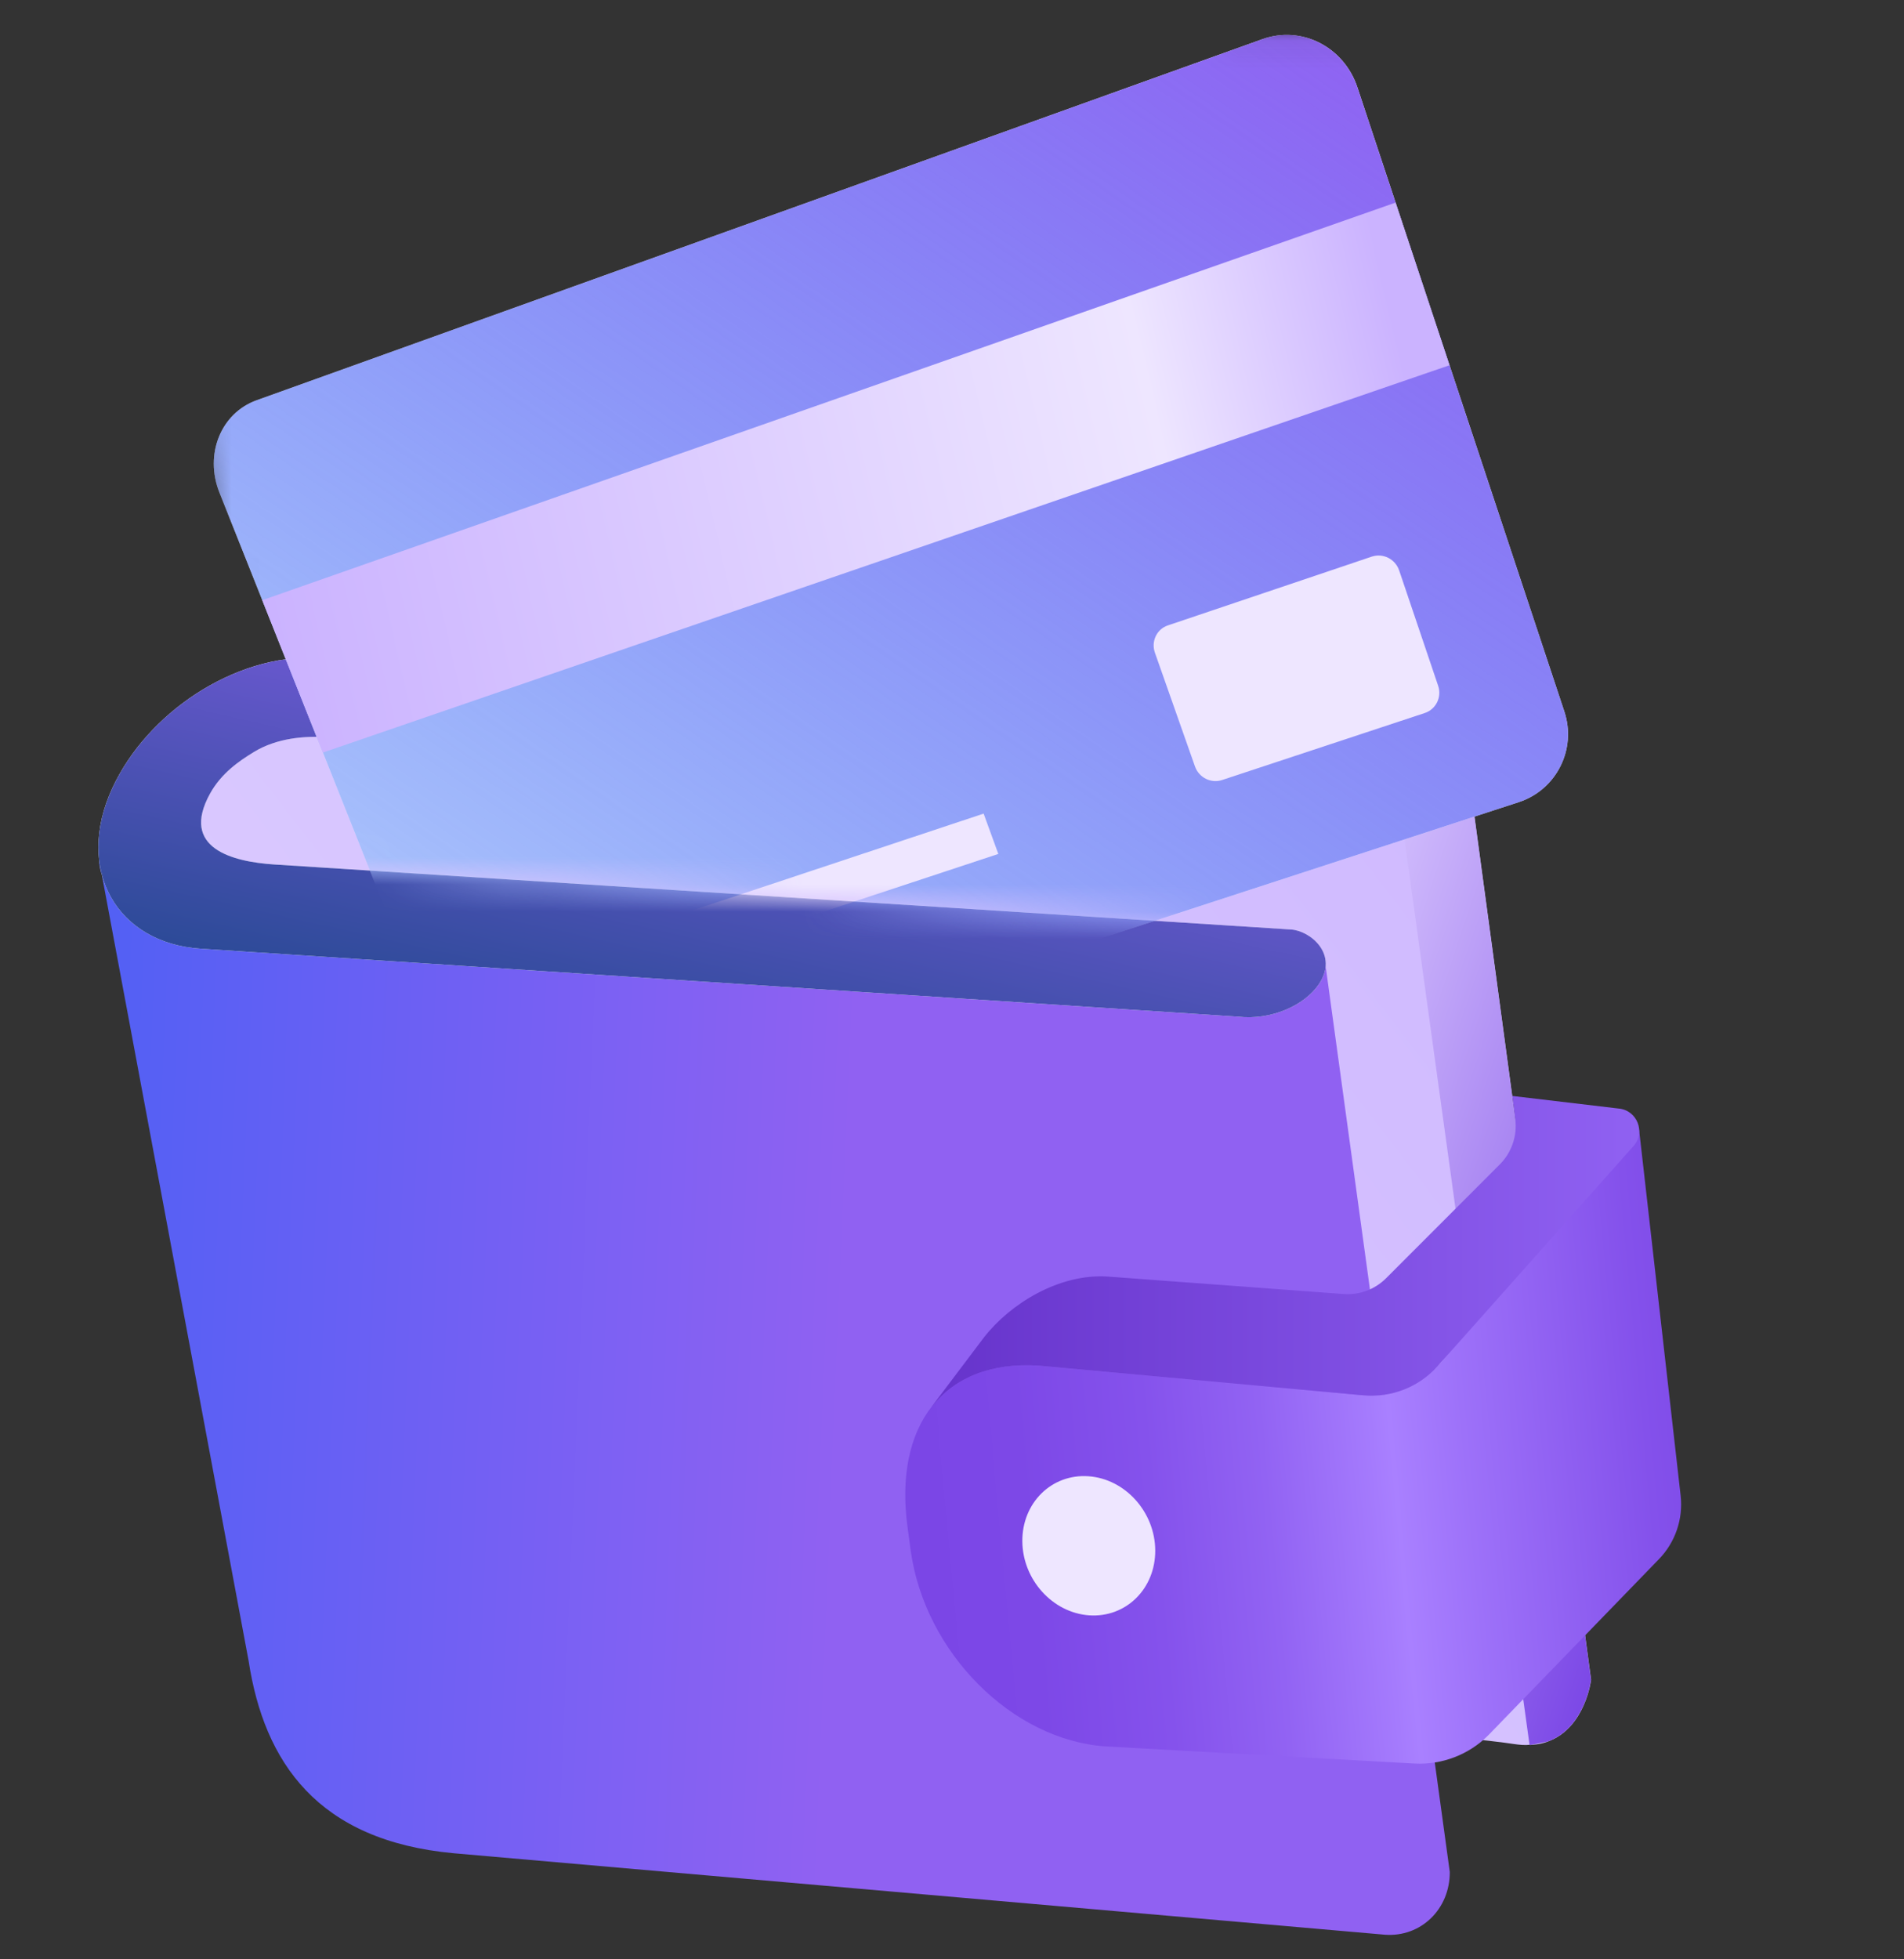
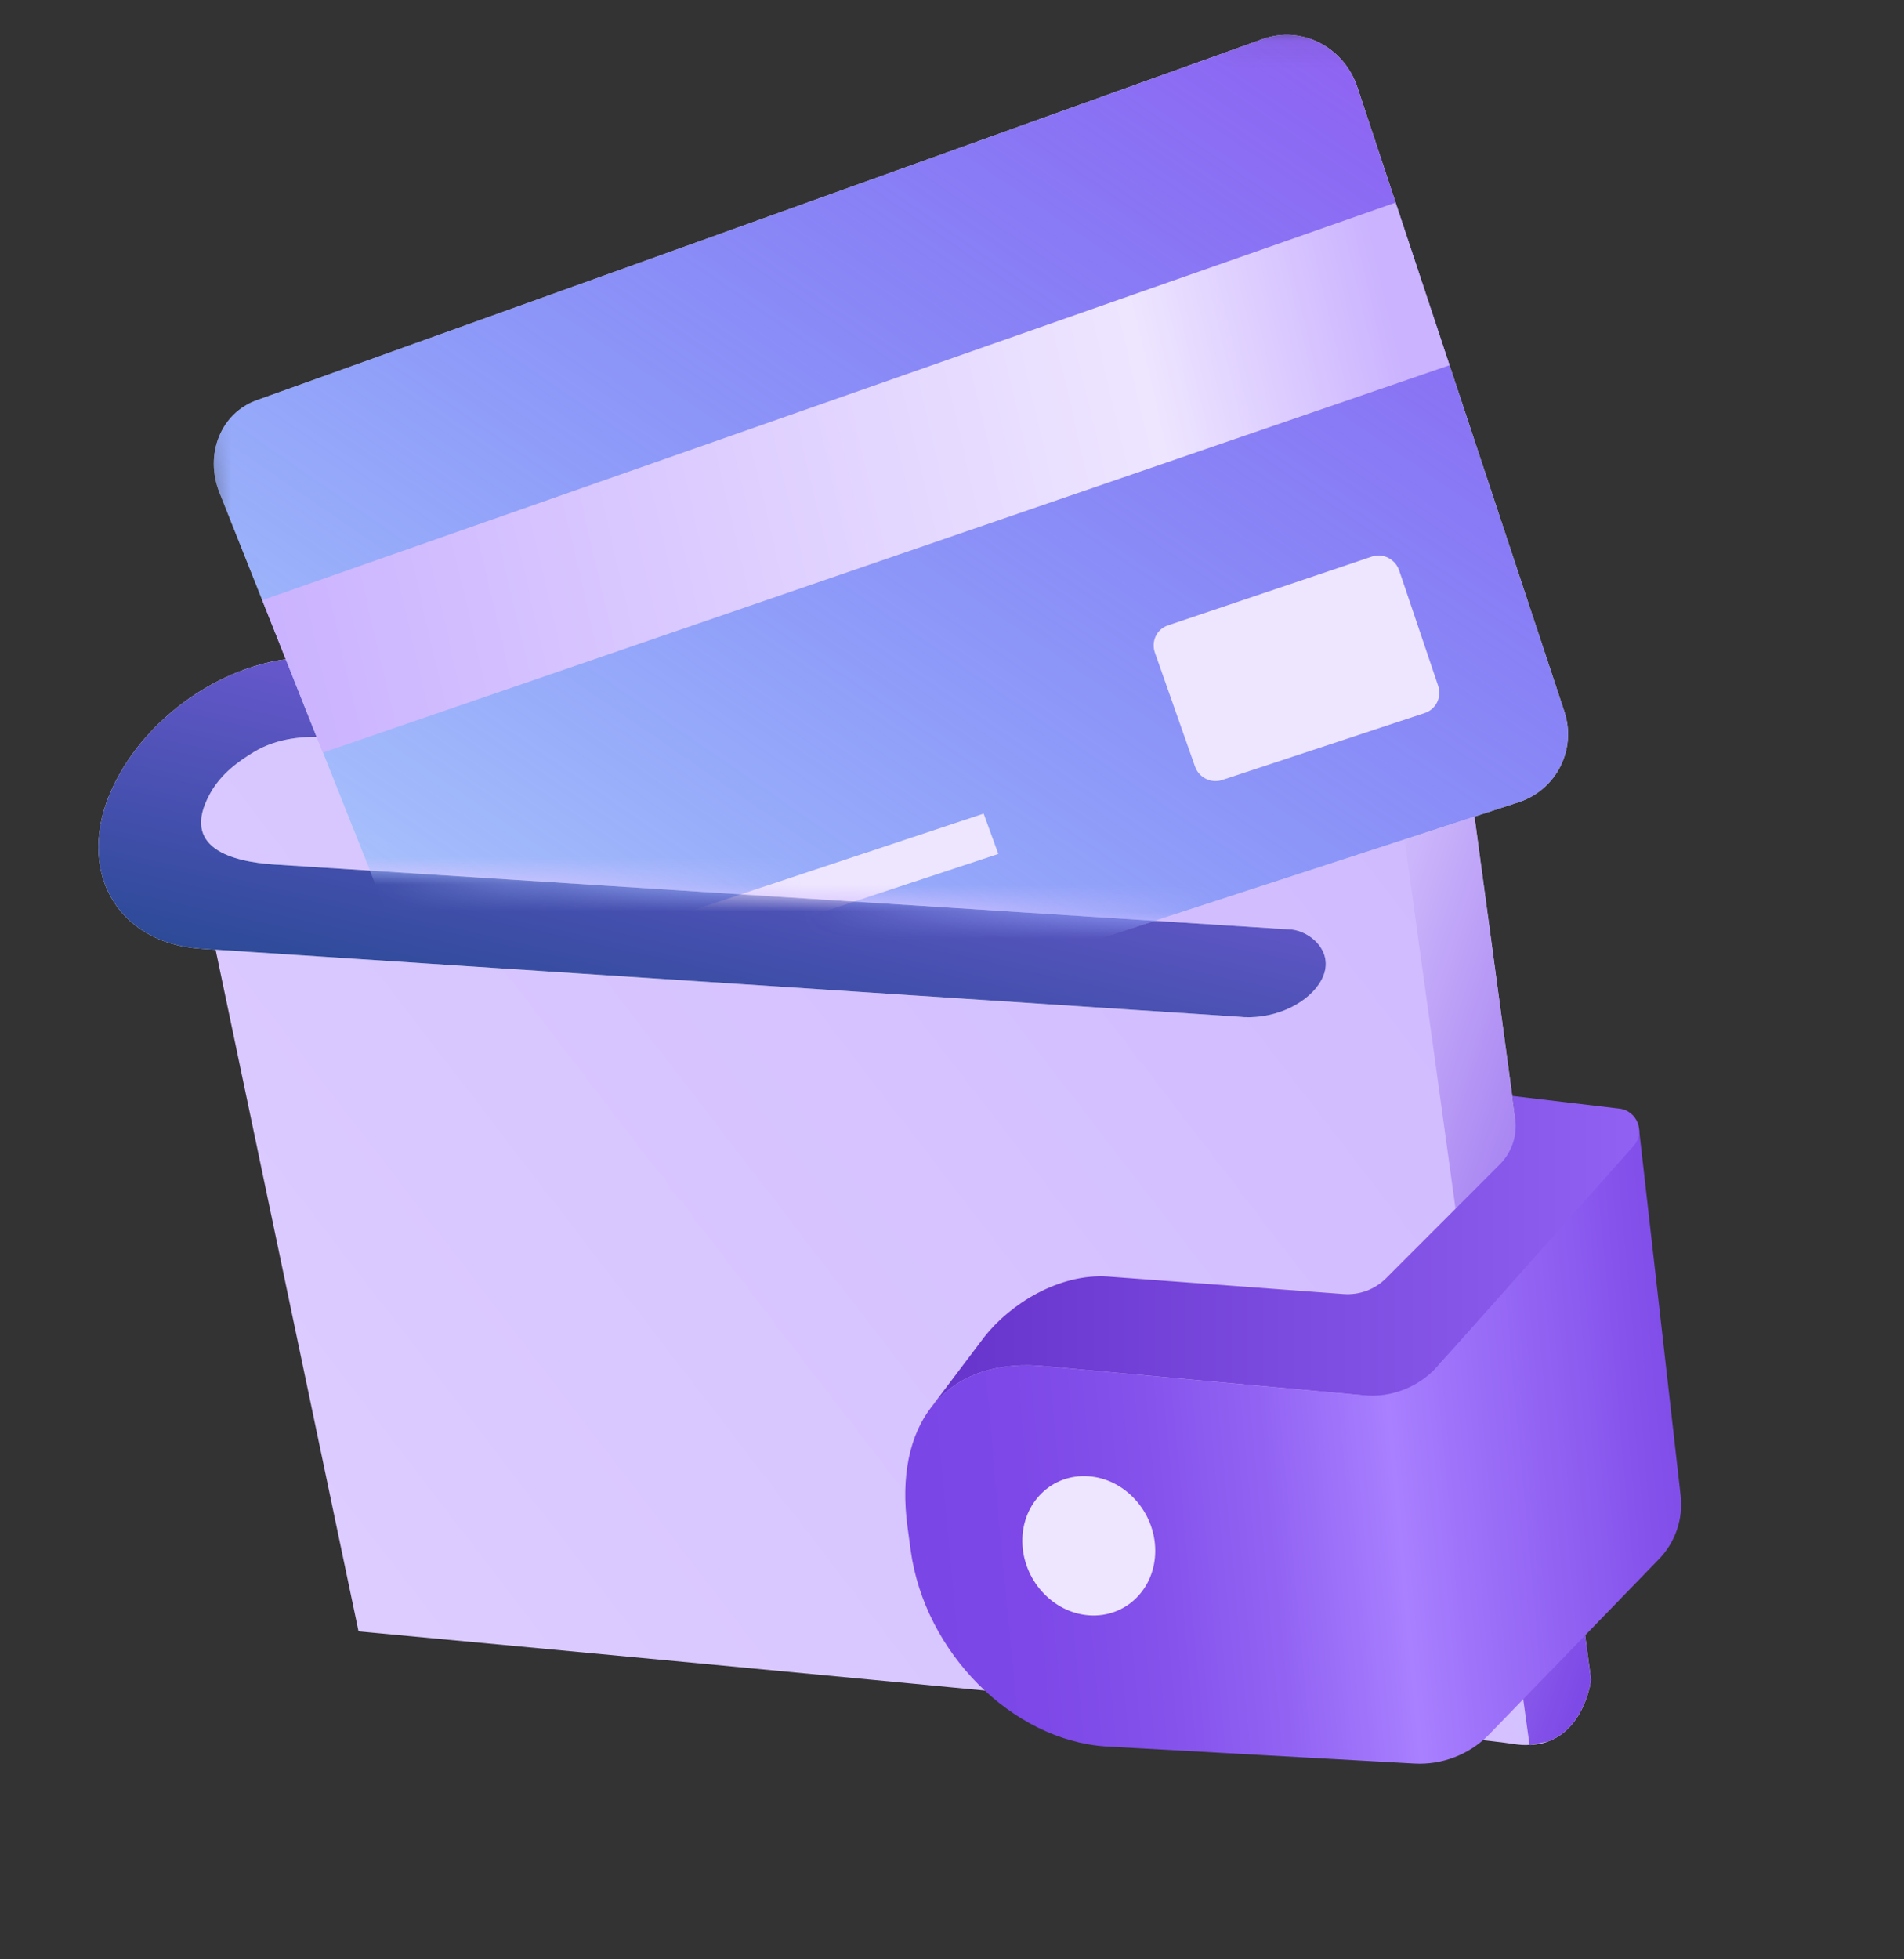
<svg xmlns="http://www.w3.org/2000/svg" width="70" height="72" viewBox="0 0 70 72" fill="none">
  <rect x="0" y="0" width="70" height="72" fill="#333333" stroke="none" />
  <path d="M58.497 61.727C58.497 61.727 58.287 63.497 56.907 63.997C56.727 64.067 56.537 64.107 56.307 64.117C56.287 64.127 56.267 64.127 56.237 64.117C56.057 64.137 55.857 64.117 55.647 64.087C53.107 63.667 13.181 59.948 13.181 59.948L7.023 30.59L7.961 27.386L11.461 25.906L52.897 28.155L53.967 28.205L58.497 61.727Z" fill="url(#paint0_linear_315_6564)" />
  <path d="M58.492 61.724C58.492 61.724 58.282 63.495 56.902 63.995L56.302 64.114L56.232 64.124V64.114L51.492 29.793L52.892 28.152L53.962 28.202L58.492 61.724Z" fill="url(#paint1_linear_315_6564)" />
-   <path d="M48.733 35.476L53.301 68.791C53.305 70.159 52.238 71.19 50.92 71.096L16.682 68.102C11.682 67.641 9.711 64.765 9.139 61.026L3.641 31.598C3.677 33.14 5.738 34.021 5.738 34.021C5.738 34.021 8.041 34.63 9.501 34.726L47.054 36.673L48.733 35.476Z" fill="url(#paint2_linear_315_6564)" />
  <path d="M9.336 27.633C8.771 27.977 8.135 28.421 7.725 29.158C6.605 31.174 8.553 31.666 10.077 31.767L47.468 34.157C48.174 34.204 49.234 35.069 48.484 36.173C47.956 36.95 46.734 37.499 45.515 37.36L7.369 34.861C4.317 34.658 2.728 31.991 4.134 28.953C4.774 27.572 5.878 26.369 7.189 25.507C8.567 24.609 10.163 24.091 11.634 24.187L52.794 27.127C53.49 27.173 54.315 27.714 53.777 28.59C53.136 29.635 51.321 29.893 50.626 29.848L11.99 27.091C11.212 27.04 10.179 27.118 9.336 27.633Z" fill="white" />
  <path d="M9.336 27.633C8.771 27.977 8.135 28.421 7.725 29.158C6.605 31.174 8.553 31.666 10.077 31.767L47.468 34.157C48.174 34.204 49.234 35.069 48.484 36.173C47.956 36.95 46.734 37.499 45.515 37.36L7.369 34.861C4.317 34.658 2.728 31.991 4.134 28.953C4.774 27.572 5.878 26.369 7.189 25.507C8.567 24.609 10.163 24.091 11.634 24.187L52.794 27.127C53.49 27.173 54.315 27.714 53.777 28.59C53.136 29.635 51.321 29.893 50.626 29.848L11.99 27.091C11.212 27.04 10.179 27.118 9.336 27.633Z" fill="url(#paint3_linear_315_6564)" />
  <path d="M61.788 54.96L60.26 41.504L52.965 50.08C52.212 50.926 51.102 51.364 49.974 51.261L38.186 50.186C36.435 50.07 35.088 50.63 34.266 51.686L34.256 51.687C33.442 52.723 33.111 54.248 33.365 56.115L33.482 56.979C33.998 60.723 37.207 63.94 40.64 64.175L51.996 64.805C53.013 64.862 54.006 64.481 54.724 63.759L60.993 57.292C61.593 56.673 61.885 55.817 61.788 54.96Z" fill="url(#paint4_linear_315_6564)" />
  <path d="M42.472 56.976C42.478 58.386 41.391 59.452 40.043 59.359C38.697 59.265 37.597 58.049 37.586 56.64C37.575 55.228 38.66 54.156 40.012 54.248C41.364 54.34 42.466 55.562 42.472 56.976Z" fill="#EEE6FF" />
  <path d="M59.509 40.736L55.6 40.273L55.708 41.127C55.786 41.739 55.576 42.353 55.14 42.789L50.958 46.973C50.547 47.383 49.978 47.595 49.399 47.552L40.718 46.91C38.937 46.797 37.146 47.907 36.185 49.133L34.258 51.685L34.268 51.684C35.09 50.628 36.437 50.069 38.188 50.184L50.133 51.274C51.162 51.368 52.174 50.968 52.861 50.196L60.055 42.115C60.509 41.605 60.188 40.797 59.509 40.736Z" fill="url(#paint5_linear_315_6564)" />
  <mask id="mask0_315_6564" style="mask-type:luminance" maskUnits="userSpaceOnUse" x="4" y="0" width="63" height="49">
    <path d="M9.497 31.711L46.534 34.137C48.007 34.233 49.415 34.777 50.57 35.695L66.38 48.01L66.264 9.022C66.298 4.655 62.775 1.092 58.407 1.078L4.922 0.898L9.497 31.711Z" fill="white" />
  </mask>
  <g mask="url(#mask0_315_6564)">
    <path d="M55.833 29.479L19.88 41.192C18.6 41.609 17.145 40.891 16.624 39.584L8.065 18.094C7.509 16.698 8.12 15.181 9.434 14.709L46.418 1.437C47.846 0.924 49.41 1.721 49.905 3.212L57.512 26.144C57.974 27.536 57.22 29.027 55.833 29.479Z" fill="white" />
    <path d="M55.833 29.479L19.88 41.192C18.6 41.609 17.145 40.891 16.624 39.584L8.065 18.094C7.509 16.698 8.12 15.181 9.434 14.709L46.418 1.437C47.846 0.924 49.41 1.721 49.905 3.212L57.512 26.144C57.974 27.536 57.22 29.027 55.833 29.479Z" fill="url(#paint6_linear_315_6564)" />
    <path d="M53.29 13.422L11.87 27.655L9.641 22.056L51.307 7.445L53.29 13.422Z" fill="url(#paint7_linear_315_6564)" />
    <path d="M52.38 26.202L44.929 28.664C44.523 28.798 44.077 28.575 43.933 28.165L42.46 23.985C42.314 23.57 42.526 23.121 42.934 22.983L50.431 20.455C50.847 20.315 51.299 20.544 51.441 20.965L52.874 25.203C53.014 25.618 52.793 26.066 52.38 26.202Z" fill="#EEE6FF" />
    <path d="M36.703 31.38L19.668 37.009L19.102 35.567L36.163 29.898L36.703 31.38Z" fill="#EEE6FF" />
  </g>
  <defs>
    <linearGradient id="paint0_linear_315_6564" x1="14.379" y1="59.634" x2="68.931" y2="17.687" gradientUnits="userSpaceOnUse">
      <stop stop-color="#DCCCFF" />
      <stop offset="1" stop-color="#CBB3FF" />
    </linearGradient>
    <linearGradient id="paint1_linear_315_6564" x1="63.312" y1="48.914" x2="41.483" y2="41.605" gradientUnits="userSpaceOnUse">
      <stop stop-color="#7A45E6" />
      <stop offset="0.853" stop-color="#DCCCFF" />
    </linearGradient>
    <linearGradient id="paint2_linear_315_6564" x1="31.5" y1="37.5" x2="-26.479" y2="35.071" gradientUnits="userSpaceOnUse">
      <stop stop-color="#9061F2" />
      <stop offset="1" stop-color="#0F5EF7" />
    </linearGradient>
    <linearGradient id="paint3_linear_315_6564" x1="48.818" y1="24.633" x2="44.223" y2="45.11" gradientUnits="userSpaceOnUse">
      <stop stop-color="#9061F2" />
      <stop offset="1" stop-color="#23488F" />
    </linearGradient>
    <linearGradient id="paint4_linear_315_6564" x1="31.881" y1="55.424" x2="64.214" y2="52.424" gradientUnits="userSpaceOnUse">
      <stop stop-color="#7A45E6" />
      <stop offset="0.177" stop-color="#7D48E7" />
      <stop offset="0.321" stop-color="#8552EC" />
      <stop offset="0.452" stop-color="#9263F3" />
      <stop offset="0.576" stop-color="#A57BFD" />
      <stop offset="0.598" stop-color="#A980FF" />
      <stop offset="0.681" stop-color="#9D71F9" />
      <stop offset="0.886" stop-color="#8451EB" />
      <stop offset="1" stop-color="#7A45E6" />
    </linearGradient>
    <linearGradient id="paint5_linear_315_6564" x1="34.258" y1="45.979" x2="60.267" y2="45.979" gradientUnits="userSpaceOnUse">
      <stop stop-color="#6633CB" />
      <stop offset="1" stop-color="#9061F2" />
    </linearGradient>
    <linearGradient id="paint6_linear_315_6564" x1="52.572" y1="2.669" x2="22.133" y2="46.93" gradientUnits="userSpaceOnUse">
      <stop stop-color="#9061F2" />
      <stop offset="1" stop-color="#0F5EF7" stop-opacity="0.3" />
    </linearGradient>
    <linearGradient id="paint7_linear_315_6564" x1="9.903" y1="22.606" x2="51.483" y2="12.911" gradientUnits="userSpaceOnUse">
      <stop stop-color="#CBB3FF" />
      <stop offset="0.782" stop-color="#EEE6FF" />
      <stop offset="1" stop-color="#CBB3FF" />
    </linearGradient>
  </defs>
</svg>